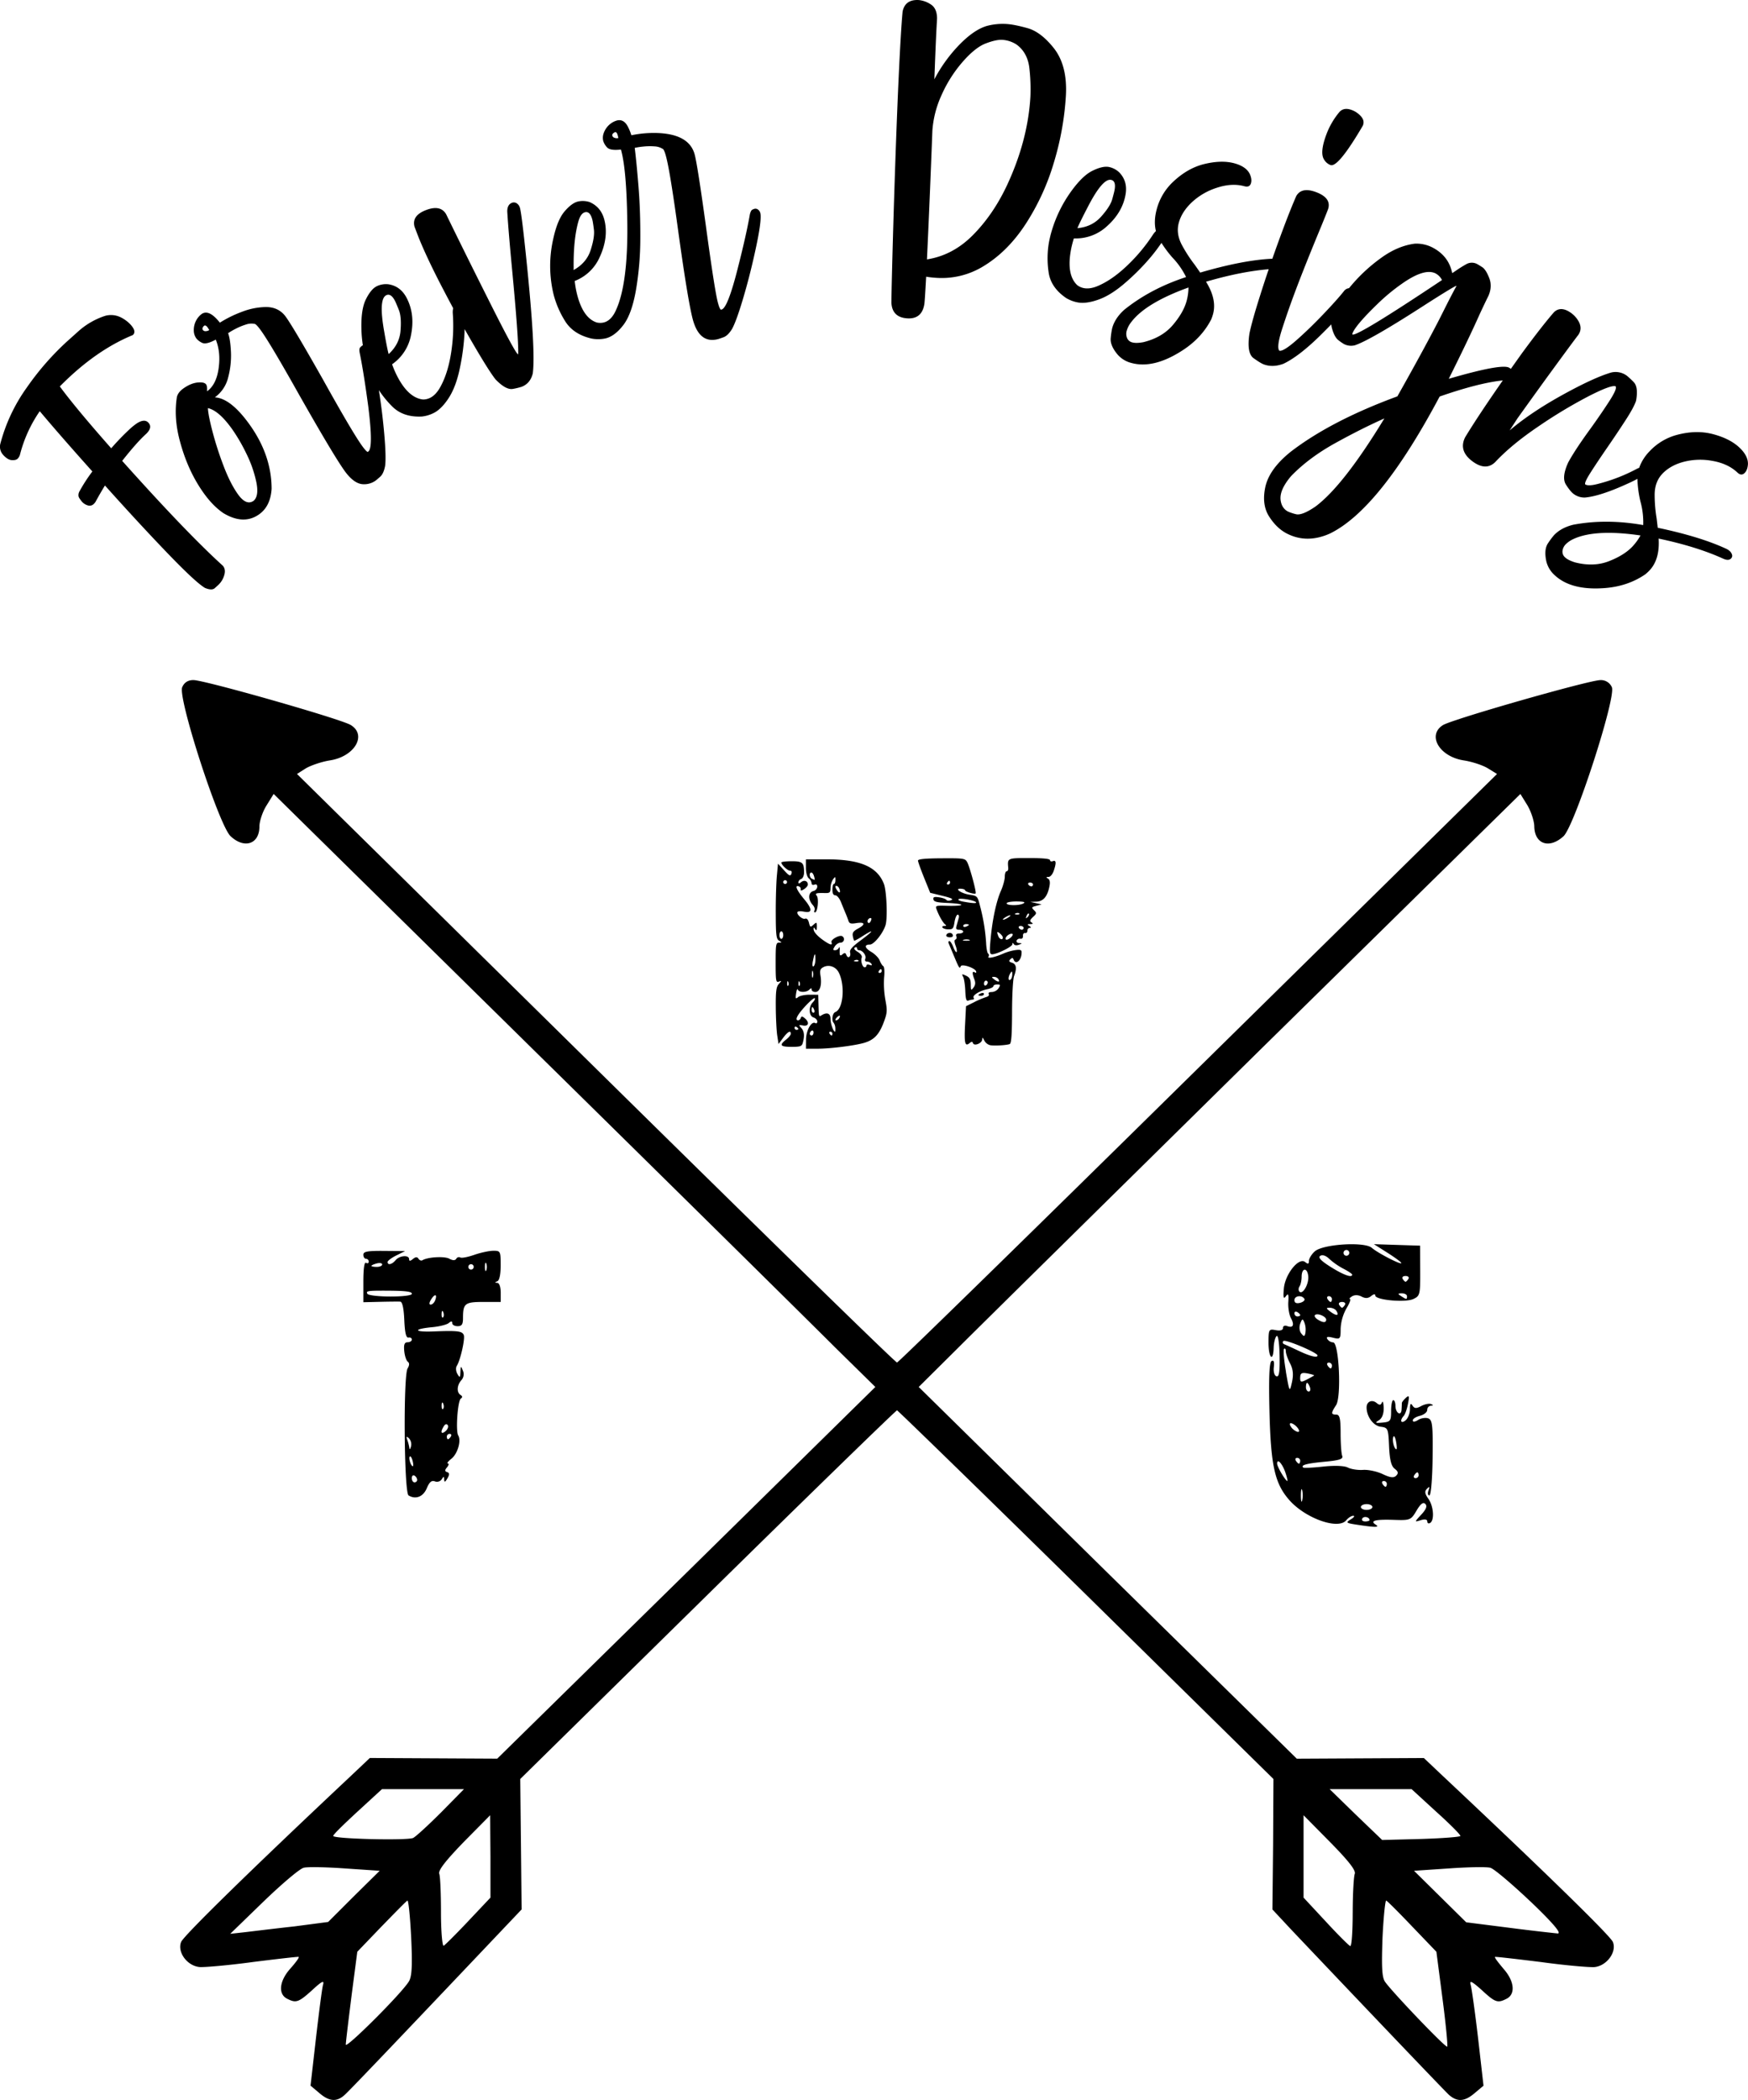
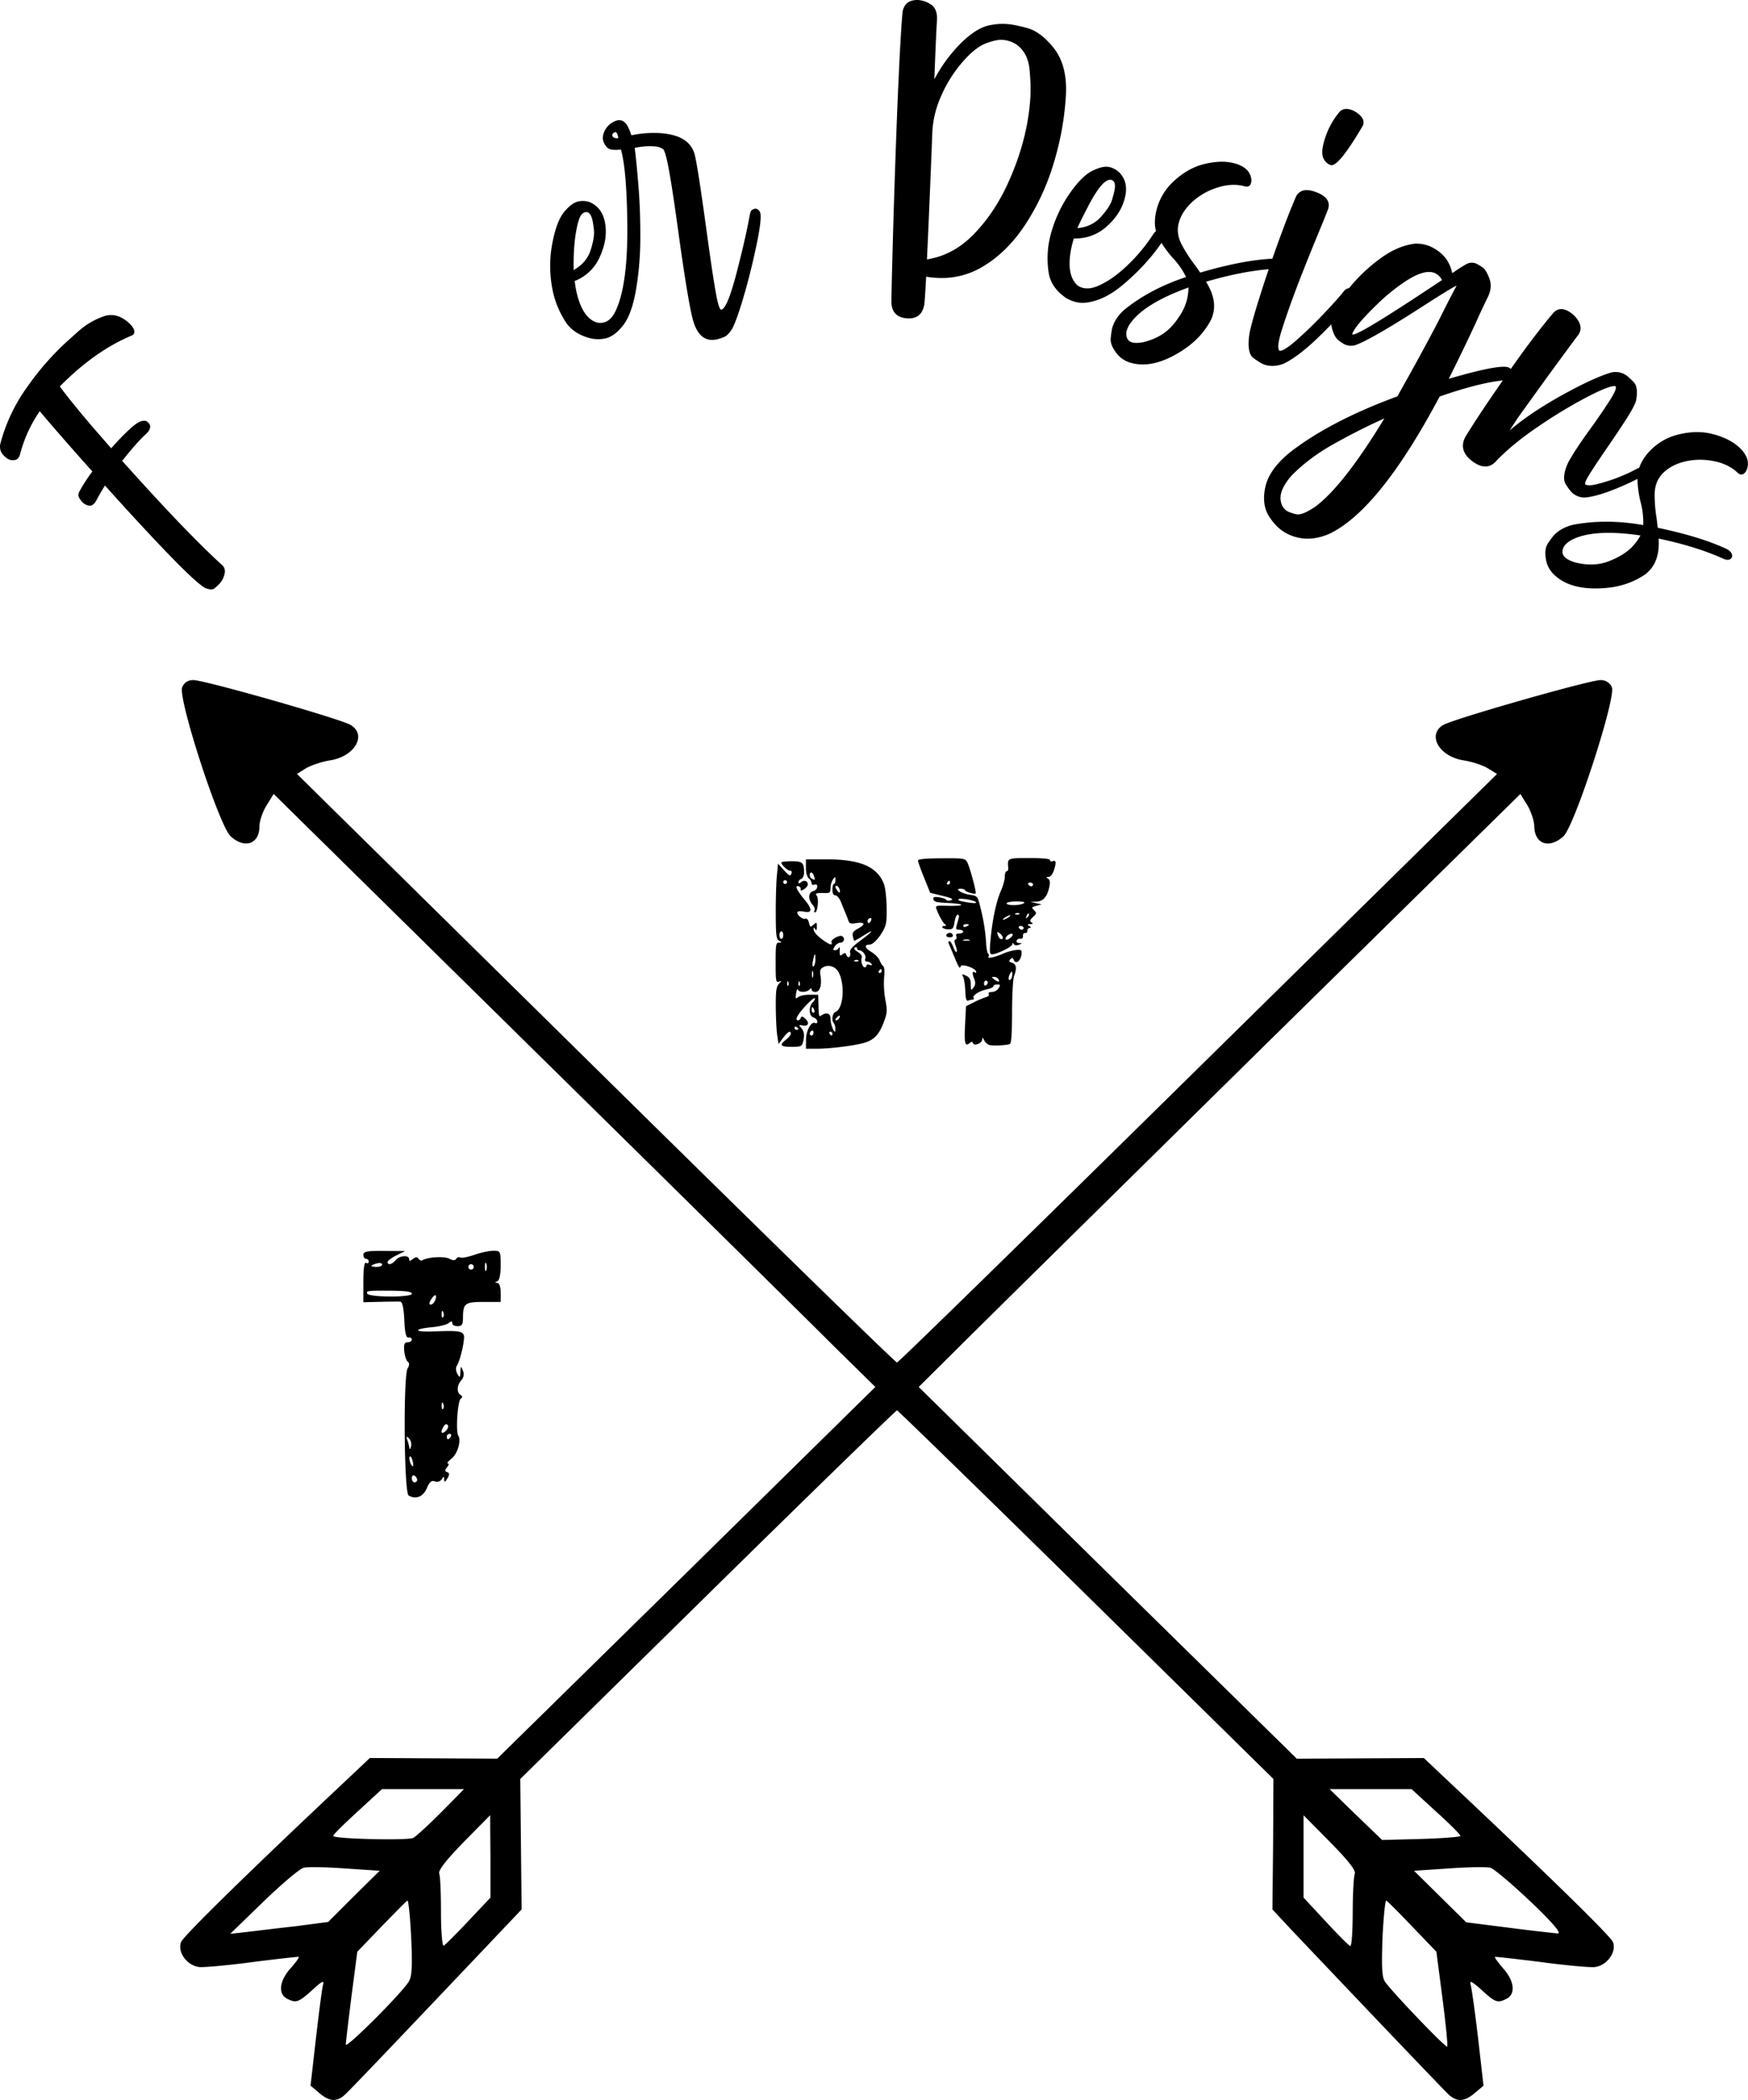
<svg xmlns="http://www.w3.org/2000/svg" id="Design02" viewBox="0 0 1520.09 1825.86">
  <title>ForeverDesigns02</title>
  <path d="M517.44,1905.68l-7.37-6.19,4.71-41.25c2.65-22.69,5.3-43.6,6.19-46.55,1.18-4.13-1.18-2.95-9.43,4.71-12.08,10.9-14.14,11.49-22.1,7.37-7.66-4.12-6.48-15.32,2.95-25.93,4.71-5.3,8-9.72,7.37-10.31-.29-.29-18.27,1.77-39.48,4.42-21.51,2.95-42.43,4.71-46.55,4.42-10.9-.88-19.74-13-16.2-21.8,2.06-5.3,60.1-62.17,147.61-144.37l16.5-15.61,55.39.29,55.39.29,164.4-161.46L1001.22,1292l-35.65-35.06c-19.45-19.45-137-135.53-261.63-258.1L478,776.37l-6.19,10c-3.54,5.6-6.19,13.85-6.19,18.27,0,15.32-13,19.74-25,8.55-10-8.84-46.26-120.8-42.13-129.64q2.65-6.19,9.72-6.19c9.72,0,129.64,34.18,137,39.19,14.14,8.84,2.95,27.4-18.27,30.64-7.37,1.18-16.79,4.42-21.21,7.07L498.29,759l259.57,255.74c142.9,140.83,260.75,256,262.22,256,1.18,0,119-115.2,261.93-256L1541.87,759l-7.66-4.71c-4.12-2.65-13.55-5.89-21.21-7.07-21.21-3.24-32.11-21.8-18.27-30.64,7.66-5,127.28-39.19,137-39.19a10.34,10.34,0,0,1,10,6.19c3.83,8.84-32.41,120.8-42.13,129.64-12.37,11.19-25,6.78-25.34-8.55,0-4.42-2.65-12.67-5.89-18.27l-6.19-10L1335.92,998.81c-124.33,122.57-242.19,238.65-261.63,258.1L1038.94,1292l164.4,161.75,164.4,161.46,55.1-.29,55.39-.29,16.5,15.61c87.5,82.2,145.84,139.07,147.9,144.37,3.54,8.84-5.6,20.92-16.2,21.8-4.42.29-25.34-1.47-46.55-4.42-21.51-2.65-39.19-4.71-39.77-4.42-.59.59,2.95,5,7.37,10.31,9.43,10.61,10.61,21.8,2.95,25.93-8,4.13-10,3.54-21.8-7.37-8.54-7.66-10.9-8.84-9.72-4.71.88,2.95,3.83,23.87,6.48,46.55l4.71,41.25-7.37,6.19c-8.84,7.66-15.32,8.25-22.69,1.77-4.12-3.83-66.29-68.94-136.71-143.19l-16.79-18,.59-56.86.29-56.57-162.93-160.28c-89.86-88.39-163.81-160.28-164.4-160.28-.88,0-74.84,71.89-164.7,160.28L692.45,1632.85l.59,56.57.59,56.86-17.09,18c-70.42,74.25-132.29,139.36-136.71,143.19-7.07,6.48-13.55,5.89-22.39-1.77ZM595.52,1809c2.65-4.12,3.24-13.55,2.06-38.3-.88-18-2.36-32.41-3.24-32.11s-10.9,10.61-22.69,22.69l-20.92,21.8-5,38.3c-2.65,21.21-5,40.36-5,42.43,0,3.83,47.73-43.61,54.8-54.8Zm898.91,14.73-5.3-40.66-20.92-21.8c-11.49-12.08-21.8-22.39-22.69-22.69s-2.36,14.14-3.24,32.11c-.88,24.75-.59,34.18,2.06,38.3,5.3,8,53,58,54.21,56.57.59-.59-1.18-19.45-4.12-41.84ZM647.08,1756.6,666.53,1736v-35.65l-.29-35.95-23,23.28c-15.91,16.5-22.39,24.75-21.21,27.69.88,2.36,1.47,17.68,1.47,33.88s1.18,29.17,2.36,28.58,10.61-10,21.21-21.21Zm769.28-7.66c0-15.91.88-31.23,1.77-33.59,1.18-2.95-5.3-11.19-21.51-27.69l-23-23.28V1736l19.45,20.92c10.61,11.49,20.33,21.21,21.21,21.21,1.18,0,2.06-13,2.06-29.17ZM496.23,1761l29.17-3.83,22.39-22.39,22.39-22.1-30.35-2.06c-16.5-1.18-32.7-1.47-35.65-.59-3.24.59-18.86,13.85-34.77,29.17l-29.17,28.28,13.26-1.47c7.37-.88,26.52-3.24,42.72-5Zm1074.51-21.8c-16.2-15.32-31.82-28.58-34.77-29.17-3.24-.88-19.45-.59-35.94.59l-30.35,2.06,22.69,22.39,22.69,22.39,37.12,4.71c20.33,2.65,39.48,4.71,42.43,5,3.54,0-3.54-8.54-23.86-28ZM623.51,1662l20-20.33h-71.3L551,1661.14c-11.49,10.61-21.21,20-21.21,21.21,0,2.65,64.52,4.13,69.53,1.77,2.36-1.18,13.26-11.2,24.16-22.1ZM1510,1682.35c0-1.18-9.43-10.61-21.21-21.21l-21.21-19.45h-71.3l22.69,22.1,23,22.1,33.88-.88c18.86-.59,34.18-1.77,34.18-2.65Z" transform="translate(-240.02 -86.04)" />
-   <path d="M1481,1380.47c2.25-2.24,2.56-1.89,1.28,1.47-.92,2.42-.59,4.39.74,4.39s2.58-13.72,2.81-32.71c.34-28.27-.17-32.92-3.73-34.29-2.27-.87-6.24-.27-8.82,1.34-2.79,1.74-4.69,1.92-4.69.44s2.82-3.19,6.28-4.06,6.28-3.15,6.28-5.07a3.61,3.61,0,0,1,3.14-3.69c2.34-.15,2.37-.51.14-1.42-1.65-.67-5.47.1-8.48,1.71-4.33,2.32-5.93,2.22-7.63-.47-1.52-2.39-2.16-1.44-2.19,3.2,0,3.63-1.73,8-3.81,9.72-4,3.31-5.28.15-1.59-3.89,1.2-1.31,2.87-6.08,3.71-10.6,1.29-6.9,1-7.7-1.94-5-1.91,1.75-3.44,3.75-3.42,4.44s-.08,3.3-.24,5.8c-.39,6-5.32,2.83-5.32-3.44,0-2.68-.85-4.87-1.88-4.88s-1.88,4.24-1.88,9.42c0,8.64-.62,9.47-7.53,10.1-6.28.57-6.8.23-3.14-2,2.8-1.71,4.32-5.61,4.2-10.72-.11-4.42-.78-6.58-1.5-4.79-1,2.44-2.15,2.54-4.71.41-4-3.29-8.65-1.17-8.65,3.91,0,8,5.9,16,12.27,16.79s6.6,1.57,7.28,17.08c.51,11.65,1.91,17.22,4.89,19.47s3.45,3.87,1.31,6-5.1,1.79-11.72-1.35c-4.87-2.31-12.57-4-17.1-3.67s-10.49-.63-13.25-2.05c-3-1.56-11.46-1.9-21.34-.84-9,1-16.79,1.36-17.37.88-2.57-2.14,2.79-3.61,18.39-5.07,13.15-1.23,16.5-2.35,15.42-5.17-.76-2-1.38-10.85-1.38-19.71,0-12.65-.81-16.12-3.77-16.12-4.68,0-4.71-1.24-.15-8.25,4.77-7.33,2.53-54.53-2.58-54.53a6.63,6.63,0,0,1-5-2.88c-1.25-2,.19-2.38,4.87-1.21,6.31,1.58,6.65,1.19,6.66-7.79a40.14,40.14,0,0,1,5-17.62c2.74-4.49,4.14-8.18,3.13-8.2s-.21-1.07,1.78-2.34c2.23-1.41,5.44-1.33,8.32.21,3.27,1.75,5.78,1.6,8.3-.48,2.11-1.76,3.61-1.95,3.61-.46,0,3.91,25.84,6.32,33,3.08,5.84-2.66,6.14-3.87,6.05-24.61l-.09-21.81-20.09-.65-20.09-.65,11.93,7.56c6.56,4.16,11.93,8.14,11.93,8.86,0,1.87-20.53-8.71-25.67-13.23-6.31-5.54-42.58-3.27-49.63,3.1-2.78,2.51-5.05,6.23-5.05,8.26,0,2.73-.84,3-3.26,1-5.43-4.51-17.43,10.37-18.55,23-.7,7.94-.28,9.57,1.76,6.71s2.56-1.8,2.11,5c-.32,4.83.73,11.18,2.32,14.11,3.26,6,1.82,8.81-3.45,6.79-1.94-.74-3.52,0-3.52,1.72,0,1.92-2.35,2.62-6.28,1.87-6-1.15-6.28-.66-6.28,11,0,13.26,4.12,17.23,4.48,4.33.12-4.33,1.25-8.91,2.51-10.16s2.43,5.36,2.65,16.87c.27,14.27-.43,18.89-2.75,18.1-1.78-.6-2.76-4-2.27-8,.56-4.66-.09-6.39-2-5.23s-2.5,14.41-1.79,43.6c1.15,47.33,4.61,62.83,17.22,77.2,14,15.95,42.5,26.09,49.52,17.63,1.83-2.2,4.6-4,6.16-3.93s.57,1.45-2.19,3.12c-4.59,2.78-4.16,3.18,5,4.59h0c16.24,2.49,20.59,2.5,16.68,0-5.34-3.38-.37-4.7,15.68-4.16,14.34.48,14.93.25,19.8-8,3.51-5.95,5.82-7.72,7.66-5.87s.79,4.63-3.48,9.26c-6.11,6.61-6.11,6.62-.47,4.89,3.54-1.09,5.65-.68,5.65,1.09,0,1.56,1.13,2.13,2.51,1.28,3.87-2.39,3-14.54-1.55-21C1479,1384.75,1478.72,1382.71,1481,1380.47Zm-26.65-34.31c-1.89,0-3.8-7.39-2.74-10.59.59-1.77,1.67-.11,2.4,3.68h0C1454.73,1343,1454.88,1346.15,1454.34,1346.15Zm-58.73-75.33a2.6,2.6,0,0,1,2.66,2.51c0,1.38-.5,2.51-1.11,2.51s-1.81-1.13-2.66-2.51S1394.14,1270.83,1395.61,1270.83Zm66.69-75.33c2.23,0,3.36,1.13,2.51,2.51s-2,2.51-2.51,2.51-1.66-1.13-2.51-2.51S1460.06,1195.5,1462.3,1195.5Zm-3.14,15.1c2.42,0,4.39,1.09,4.39,2.47h0c0,3.06-.28,3.06-5,0C1455.31,1211,1455.4,1210.63,1459.16,1210.6Zm-81.06,85.33c-1.34,0-2.43-1.7-2.43-3.77s.44-3.77,1-3.77,1.64,1.7,2.43,3.77S1379.44,1295.94,1378.1,1295.94Zm19.05-69.26c-4.07-3-4.2-3.56-.77-3.56,2.25,0,4.84,1.21,5.75,2.68h0C1404.8,1230.1,1402.41,1230.52,1397.15,1226.68Zm-1.55-13.6a2.6,2.6,0,0,1,2.66,2.51c0,1.38-.5,2.51-1.11,2.51s-1.81-1.13-2.66-2.51S1394.14,1213.07,1395.61,1213.07Zm14,7.53c-.85,1.38-2,2.51-2.51,2.51s-1.66-1.13-2.51-2.51.28-2.51,2.51-2.51S1410.42,1219.22,1409.57,1220.61Zm1.26-47.71a2.51,2.51,0,1,1-2.51,2.51A2.52,2.52,0,0,1,1410.82,1172.9Zm-22.69,5.08c1.91-1.18,5-.13,7.78,2.62a59.57,59.57,0,0,0,12.26,8.56c4.22,2.18,7.67,4.5,7.67,5.16,0,3-7.35.43-18.59-6.63C1388.77,1182.35,1385.94,1179.33,1388.14,1178Zm-4.59,51.5c2-2,9.7,1.17,9.7,4h0c0,2.86-2.76,2.8-7.46-.17C1383.75,1232,1382.74,1230.27,1383.54,1229.47Zm-13.46-24.91c1-1.53,1.81-5.31,1.81-8.38,0-7.79,4.86-8.36,5.76-.68h0c.78,6.7-4.73,16.51-7.64,13.6C1369.06,1208.14,1369.09,1206.1,1370.09,1204.56Zm5.17,40.14c-.71,3.62-1.29,3.75-3.67.77-1.64-2.05-2-5.63-.9-8.55,1.73-4.49,2.12-4.57,3.67-.77h0A17.72,17.72,0,0,1,1375.25,1244.7Zm-1-29.41c.76,1.22-.87,2.81-3.62,3.53-3.24.85-5,.06-5-2.23C1365.62,1212.72,1372,1211.75,1374.24,1215.3Zm-6.1,11.58c1.38.85,2.51,2,2.51,2.66s-1.13,1.11-2.51,1.11a2.6,2.6,0,0,1-2.51-2.66C1365.62,1226.53,1366.75,1226,1368.13,1226.88Zm-12.09,25.2c1.64-1.77,29.66,10.08,29.66,12.54h0c0,2.28-6.37.73-16.32-4-5.52-2.61-11.17-5.19-12.55-5.73S1355.1,1253.1,1356,1252.08Zm3.46,121.7c-1.61,0-8.95-12.4-8.95-15.13,0-4.89,4.45-.16,7.15,7.59h0C1359.16,1370.38,1360,1373.78,1359.5,1373.78Zm-1.24-95c-1.75-10.1-2.51-19-1.68-19.88s1.52.09,1.53,2,1.67,6.73,3.7,10.61c2.61,5,3.1,9.74,1.66,16.32C1361.5,1296.95,1361.36,1296.71,1358.26,1278.82Zm4.85,48.5c-1.74-2.1-2-3.77-.61-3.77s3.92,1.69,5.64,3.77,2,3.77.62,3.77S1364.83,1329.39,1363.11,1327.32Zm6.43,31.39c-.61,0-1.81-1.13-2.66-2.51s-.36-2.51,1.11-2.51a2.6,2.6,0,0,1,2.66,2.51C1370.65,1357.58,1370.15,1358.71,1369.54,1358.71Zm1.11-74.89c0-3.75,1.36-4.5,6.38-3.54,3.51.67,6.05,1.49,5.65,1.82s-3.28,1.93-6.38,3.54C1371.39,1288.19,1370.65,1288,1370.65,1283.82Zm1.73,106.91c-.63,2.42-1.15.44-1.15-4.39s.52-6.81,1.15-4.39A20.61,20.61,0,0,1,1372.38,1390.72Zm54.62,18.2c-2.15,0-3.2-1.15-2.34-2.55,1.43-2.32,6.25-1.21,6.25,1.44h0C1430.91,1408.43,1429.15,1408.93,1427,1408.93Zm1.4-10c-2.76,0-5-1.13-5-2.51s2.26-2.51,5-2.51,5,1.13,5,2.51S1431.16,1398.88,1428.4,1398.88Zm16.47-20.09c-.61,0-1.81-1.13-2.66-2.51s-.36-2.51,1.11-2.51a2.6,2.6,0,0,1,2.66,2.51C1446,1377.67,1445.48,1378.8,1444.87,1378.8Zm26.07-7.53c-1.46,0-2-1.13-1.11-2.51s2-2.51,2.66-2.51,1.11,1.13,1.11,2.51A2.6,2.6,0,0,1,1470.94,1371.26Z" transform="translate(-240.02 -86.04)" />
  <path d="M672.48,1201.47c-2.34-.15-2.34-.42,0-1.37,1.84-.74,2.93-5.91,2.93-13.87,0-12.28-.2-12.69-6.44-12.65-3.54,0-11,1.62-16.55,3.55s-11,3-12.13,2.27a2.63,2.63,0,0,0-3.5,1.14c-1,1.61-3,1.58-6.11-.09-4.25-2.28-18.78-1.43-23.3,1.36-1,.65-2.6.06-3.45-1.32-1.07-1.73-2.55-1.66-4.85.25s-3.3,2-3.3.11c0-3.84-8.31-3.21-11.71.88-3.16,3.8-7,4.68-7,1.6,0-1.05,3.42-3.62,7.61-5.7l7.61-3.79-18.15-.15c-14.64-.12-18.15.53-18.15,3.36,0,1.93,1.05,3.51,2.34,3.51a2.42,2.42,0,0,1,2.34,2.48c0,1.36-1.05,1.83-2.34,1-1.48-.92-2.34,5.1-2.34,16.42v17.86l14.64-.35c8-.19,15.9-.26,17.46-.16,1.83.12,3.06,5.74,3.51,16,.49,11.11,1.56,15.63,3.62,15.22,1.61-.32,2.93.47,2.93,1.76s-1.65,2.34-3.66,2.34c-2.72,0-3.47,2-2.93,7.61.4,4.19,1.79,8.37,3.08,9.3,1.55,1.11,1.49,3.1-.17,5.85-3.86,6.39-3.08,108,.84,110.4h0c6.15,3.81,12.73,1.21,15.87-6.27,2.27-5.4,4.17-7,7-5.93a5,5,0,0,0,5.94-1.78c1.73-2.74,2.09-2.7,2.18.24.08,2.55.83,2.27,2.75-1s2-4.79-.17-5.5-2.17-1.72-.09-4.22c1.5-1.81,1.81-3.31.68-3.34s.28-1.87,3.11-4.1c5.35-4.2,8.74-15.76,5.93-20.22-2.37-3.74-.47-30.41,2.29-32.12,1.53-1,1.44-2-.24-3.07-3.56-2.2-3.25-8.4.64-12.85a7.72,7.72,0,0,0,1.34-8.38c-1.73-4.27-1.92-4.16-2.13,1.17-.21,5.14-.53,5.35-2.63,1.74-1.32-2.26-1.56-5.43-.53-7,3.1-4.82,7.34-23.5,6.08-26.78-1.35-3.51-5.3-4-26.43-3.16-17.24.68-17.92-2.13-.89-3.72,6.14-.57,12.54-2.19,14.22-3.58,2.21-1.83,3.06-1.81,3.06.09,0,1.45,2.11,2.63,4.68,2.63,3.61,0,4.68-1.56,4.68-6.83,0-13,1.57-14.24,17.81-14.24h15v-8.2C675.41,1205,674.23,1201.58,672.48,1201.47Zm-104.79-16.89c2.58-.67,4.68-.27,4.68.9s-2.11,2.12-4.68,2.12-4.68-.4-4.68-.9S565.12,1185.25,567.69,1184.58Zm11.85,28.78c-10.23,0-19.25-1.05-20-2.34-1.47-2.38.34-2.77,12.88-2.77,19.85,0,25.76.64,25.76,2.77C598.13,1212.38,590.37,1213.36,579.54,1213.36Zm14.74,124.89c-1.18-3.33-.86-3.69,1.39-1.61a7.82,7.82,0,0,1,1.79,7c-.61,2.39-1.24,3.12-1.39,1.61A38.39,38.39,0,0,0,594.28,1338.25Zm2.1,14.25c.64-.64,1.73,1,2.41,3.61s.79,4.78.22,4.78C597.35,1360.89,595.11,1353.77,596.38,1352.5Zm4.1,22.44c-1.29,0-2.34-1.64-2.34-3.65s1.05-3,2.34-2.2a5,5,0,0,1,2.34,3.65A2.28,2.28,0,0,1,600.48,1374.94Zm30.58-42.15c1.36,0,1.83,1.05,1,2.34s-1.91,2.34-2.48,2.34-1-1.05-1-2.34A2.42,2.42,0,0,1,631.06,1332.79Zm-7-24.78c.11-2.73.67-3.28,1.41-1.41.68,1.69.59,3.71-.18,4.49S624,1310.47,624.08,1308Zm1.9,18.09c1.22-1.93,2.58-2.26,3.45-.85h0c.79,1.28-.13,3.63-2,5.22C623.57,1333.63,622.78,1331.15,626,1326.1Zm-7.58-109.33c-.76,2-2.48,3.61-3.82,3.61-1.54,0-1.39-1.68.42-4.58C618.23,1210.63,620.51,1211.28,618.4,1216.77Zm6.91,14.69c-.78.78-1.33-.6-1.23-3.07.11-2.73.67-3.28,1.41-1.41C626.17,1228.66,626.09,1230.68,625.31,1231.46Zm24.34-41.52a2.34,2.34,0,1,1,2.34-2.34A2.35,2.35,0,0,1,649.65,1189.94Zm13.26.59c-.65,1.61-1.18.29-1.18-2.93s.53-4.54,1.18-2.93h0A9,9,0,0,1,662.91,1190.53Z" transform="translate(-240.02 -86.04)" />
  <path d="M1008.85,936c.53-5.12.23-9.31-.71-9.89s-2.31-2.8-3.15-5-4.12-5.53-7.31-7.41c-5.81-3.43-6.35-6.38-1.17-6.38,3.62,0,11.75-10.24,13.68-17.23,1.79-6.49.8-29.57-1.53-35.55-5.81-14.95-20.71-21.31-49.89-21.31H940.85v7.21c0,4.4,1,8,2.47,9.26a6.81,6.81,0,0,1,2.47,4.27c0,1.29,1,1.82,2.47,1.27,1.6-.61,2.47,0,2.47,1.85a4.3,4.3,0,0,1-3.29,3.66c-4.7,1.23-5,7.34-.51,12.31,1.36,1.53,2,3.57,1.4,4.53s-.38,1.75.48,1.75c2.21,0,3.45-11.93,1.49-14.41-1.74-2.21-.7-2.55,7.43-2.38,3.86.08,4.53-.57,4.53-4.42a14.72,14.72,0,0,1,2.12-7.41c2-2.7,2.12-2.67,2.12.51,0,1.87-.58,3.4-1.29,3.4s-1.29,2.22-1.29,4.94c0,3.37.81,4.94,2.55,4.94,1.42,0,3.65,2.75,5,6.17s3.1,7.66,3.88,9.47,1.87,4.68,2.43,6.39c.81,2.5,2.09,2.92,6.71,2.17,7.65-1.24,8.57,1,1.87,4.62-4.31,2.32-5.29,3.74-4.7,6.82.41,2.14,1,3.89,1.41,3.89a55.1,55.1,0,0,0,7.19-4.12c10.47-6.61,9.71-4.75-1.46,3.55-7.63,5.67-10.11,8.45-9.52,10.7,1,3.81-1.86,5.83-3.22,2.28-.78-2-1.52-2.19-3.28-.73-2.36,2-2.76,1.29-2.51-4.28.08-1.81-.27-2.37-.77-1.24a3.87,3.87,0,0,1-3.27,2.06c-1.93,0-2-.58-.29-3.29,1.13-1.81,3.36-3.29,5-3.29a3,3,0,0,0,1.48-5.62c-2.3-1.42-10.18,3-9.34,5.21,1.06,2.83-.81,2.56-5.87-.83-6.08-4.08-9.72-8.05-9.69-10.57,0-1.76.3-1.75,1.44.06,1,1.57,1.42.94,1.42-2.13,0-4.05-.2-4.18-2.89-1.75s-3,2.3-4-1.73c-.69-2.75-1.91-4-3.34-3.48-2.45.94-8.14-4.31-6.48-6,.56-.56,3.07-.61,5.57-.11,7.3,1.46,7.34-2.19.13-10.8-6.65-7.95-8.6-12.64-4.65-11.19a2.43,2.43,0,0,1,1.64,2.62c-.29,1.31.58,1.25,2.88-.19,1.81-1.13,3.3-2.95,3.3-4,0-3.13-3.21-4.29-5.84-2.11-1.76,1.46-2.4,1.48-2.4.09a3.69,3.69,0,0,1,2.47-2.85c1.38-.53,2.47-3,2.47-5.58,0-8.67-1.29-9.84-10.88-9.84-4.88,0-8.88.5-8.88,1.11,0,2,5.43,7.13,7.61,7.13,1.34,0,1.76,1,1.12,2.72-.87,2.26-2,1.73-6.34-3.06l-5.3-5.78-1,10.88c-.55,6-1,20.69-.93,32.67.06,18.71.47,22,2.87,23.42,2.61,1.52,2.6,1.63-.09,1.68s-2.88,2-2.88,17.52c0,15.74.28,17.36,2.79,16.4s2.62-.88,0,2c-2.27,2.5-2.77,6.31-2.67,20.24.07,9.44.63,20.49,1.26,24.57l1.13,7.41,4-5.35c4.06-5.44,6.67-6.82,6.67-3.53,0,1-1.85,3.28-4.12,5.06-6.16,4.84-5.06,6.29,4.75,6.29,7.8,0,9-.44,9.86-3.71,1.63-6.07,1.19-9.87-1.49-12.83-2.32-2.57-2.19-2.73,1.65-2,4.93.94,5.77-2.81,1.44-6.38-2.13-1.76-2.89-1.81-3.43-.2a2.86,2.86,0,0,1-2.2,2.06c-3.26,0-1-4.48,6-12.16,4.07-4.42,7.83-7.61,8.36-7.08s-.24,2.16-1.7,3.63c-3.86,3.86-3.48,11.83.63,13.13,1.81.57,3.29,2.15,3.29,3.5s-.76,2-1.69,1.41c-3.35-2.07-8.08,6.31-8.13,14.44h0l-.06,7.82h9.76c11.57,0,33.18-2.73,41.29-5.22,8.27-2.54,12.66-7.22,16.57-17.65,3.1-8.29,3.24-10.16,1.45-19.64A81.62,81.62,0,0,1,1008.85,936Zm-60.33-84.81c-.14-.07-1.18-.5-2.32-1-2.33-.94-2.83-5.5-.6-5.5.8,0,1.84,1.48,2.32,3.29A10.93,10.93,0,0,1,948.52,851.23Zm19,8.29c-1.27-2-1.38-3.22-.3-3.22s2.15,1.14,2.69,2.54h0C971.4,862.7,969.8,863.15,967.53,859.52ZM997,887.4c-.88,1.42-1.72,1.58-2.41.48-1-1.63,1.83-4.6,3.13-3.29h0C998,884.93,997.7,886.19,997,887.4Zm-77.51,15c-.91,0-1.65-1.48-1.65-3.29s.74-3.29,1.65-3.29,1.65,1.48,1.65,3.29S920.35,902.4,919.44,902.4Zm3.29-47.75a1.65,1.65,0,1,1,1.65-1.65A1.65,1.65,0,0,1,922.74,854.65Zm2.64,88.47c-.55.55-.94-.43-.86-2.16.08-1.92.47-2.31,1-1h0C926,941.16,925.92,942.58,925.38,943.12Zm22,23.5c-.88,0-1.59-1.11-1.59-2.47s.29-2.47.65-2.47,1.07,1.11,1.59,2.47S948.26,966.62,947.38,966.62Zm-1.59,19.76a1.61,1.61,0,0,1-1.65-1.55,3.53,3.53,0,0,1,1.65-2.57c.91-.56,1.65.14,1.65,1.55S946.7,986.38,945.79,986.38Zm1.08-64.55c1.39-7.28,2.21-7.91,2.21-1.69,0,2.81-.73,5.57-1.62,6.12S946.23,925.23,946.87,921.83Zm.06,9h0a9.43,9.43,0,0,1-.06,4.94c-.45,1.11-.79-.2-.76-2.91S946.51,929.24,946.93,930.84ZM934.39,941c.08-1.92.47-2.31,1-1h0c.48,1.19.42,2.61-.13,3.16S934.32,942.7,934.39,941Zm-.13,39.75c0,.4-.74.73-1.65.73A1.7,1.7,0,0,1,931,979.7c0-1,.74-1.29,1.65-.73S934.26,980.32,934.26,980.72Zm28.91,5.67c-.4,0-1.18-.74-1.74-1.65s-.23-1.65.73-1.65a1.7,1.7,0,0,1,1.74,1.65C963.9,985.64,963.58,986.38,963.18,986.38Zm6.56-14.93h0a3.74,3.74,0,0,1-2.7,1.76c-.89,0-.66-1,.51-2.3C969.91,968.34,971.42,968.72,969.73,971.45ZM966.45,966c-2.56,1-3.51,7.34-1.41,9.44a8.58,8.58,0,0,1,1.37,4.39h0c.13,1.79,0,3.26-.25,3.26-1.45,0-3.9-7-3.9-11.14,0-4.85-3.06-6.05-7.85-3.09-2.33,1.44-2.35,1.37-2.64-9.64l-.22-8.23-7.41-.06c-4.08,0-8.58.89-10,2.06-2.28,1.86-2.5,1.47-1.8-3.24.44-2.94,1.11-4.42,1.5-3.29.89,2.62,7.38,2.67,10,.08,1.54-1.54,2-1.54,2,0,0,1.09,1.47,2,3.26,2,3.92,0,5.78-5.88,4.45-14.08-.74-4.58-.27-6,2.42-7.46,4.84-2.59,10.87-.5,13.48,4.69C975.09,942.95,973.34,963.36,966.45,966Zm17.9-44c-1.92-.08-2.31-.47-1-1s2.61-.42,3.16.13h0C987.06,921.72,986.08,922.11,984.35,922ZM996.28,925c-1.51-.58-2.74-.33-2.74.54h0A1.57,1.57,0,0,1,992,927.1c-2,0-3.72-5.5-2.59-8.43.52-1.35-.91-3.4-3.47-4.95-2.77-1.68-3.67-3.06-2.49-3.79,1-.63,1.86-.36,1.86.6a1.76,1.76,0,0,0,1.76,1.74c3.06,0,6.5,4.59,5.46,7.29-.64,1.67-.09,2.59,1.55,2.59a4.83,4.83,0,0,1,3.74,1.93C998.63,925.39,998.13,925.67,996.28,925ZM1005,932c-1,0-1.29-.74-.73-1.65s1.34-1.65,1.74-1.65.73.74.73,1.65A1.7,1.7,0,0,1,1005,932Z" transform="translate(-240.02 -86.04)" />
  <path d="M1123.19,912.12a43.74,43.74,0,0,0-10.25,2.87c-7.64,3.41-14.62,4.88-13.34,2.8a1.89,1.89,0,0,0-.28-2.61c-.75-.47-1.54-4.51-1.74-9a165.53,165.53,0,0,0-5.36-32.6c-2.13-8.36-2.35-8.59-9.14-9.61-7.34-1.1-13.67-5.65-7.18-5.17,1.87.14,3.4.76,3.4,1.37,0,1.19,8.22,3.64,9.14,2.72s-5.1-23-7.27-27.07c-1.84-3.44-2.92-3.61-22.41-3.49-14.26.08-20.46.69-20.44,2,0,1,2.42,7.76,5.33,14.94l5.29,13.06,10.65,2.61c7.93,1.94,9.85,2.92,7.51,3.81-1.73.66-3.57.54-4.09-.26s-3.38-1.82-6.35-2.24c-4.29-.61-5.3-.24-4.9,1.82s3.09,2.7,12.37,3.08c6.53.27,11.88,1,11.88,1.64s-5.13,1-11.4.86c-11.36-.3-11.4-.29-9.93,3.58,2.08,5.48,5.45,11.27,7.38,12.69,1,.75.86,1.22-.41,1.23-4.32.05-1.81,2.81,2.68,2.94,4.27.12,4.83-.5,5.76-6.31.57-3.55,1.81-6.45,2.76-6.45s1.37,1.29.93,2.87-1.28,4.53-1.86,6.56c-.86,3-.41,3.69,2.33,3.69,1.87,0,3.39.74,3.39,1.64s-1.56,1.64-3.46,1.64c-2.33,0-3.16.77-2.55,2.35.5,1.3.16,2.6-.75,2.91-1.09.36-1,2.15.14,5.26,1,2.59,1.39,5.11.89,5.6s-1.78-1.46-2.87-4.33-2.63-5.22-3.43-5.22-1.06.92-.58,2.05,2.57,6.11,4.64,11.07c4.39,10.5,4.9,11.29,5.79,8.83s12.41,1.39,13.4,4.35c.39,1.18-.1,1.56-1.17.9-2.26-1.39-2.37.77-.32,6.15,1.1,2.9.89,4.89-.77,7.08-2.12,2.8-2.31,2.58-2.37-2.7-.05-4.47-1-6.16-4.12-7.62-3.61-1.67-3.89-1.57-2.54.94.83,1.55,1.68,7,1.89,12.2.3,7.29.89,9.18,2.69,8.49a13.75,13.75,0,0,1,3.91-.89c.88,0,1.17-.71.63-1.57-1.26-2,5.08-6,11.85-7.42,2.93-.61,5.33-1.79,5.33-2.62s1.48-1.51,3.29-1.51c2.88,0,3,.41,1.25,3.28a7.72,7.72,0,0,1-5.85,3.28c-2.28,0-3.37.7-2.72,1.75s-.37,2.13-2.15,2.6a78.12,78.12,0,0,0-10.42,4.41l-7.19,3.57-.82,16.14c-.83,16.28-.07,19.28,4,15.89,1.66-1.38,2.39-1.36,2.87.08,1,2.87,7.86.16,8-3.13.09-2.12.52-1.92,1.85.84a8,8,0,0,0,5.22,4.12h0c4.24.63,14.1,0,16.85-1,1.48-.57,2-8,2.07-27.72,0-14.82.81-28.94,1.74-31.37,2.58-6.77,2-10.44-1.77-11.64-2.68-.85-3-1.51-1.44-3s2.19-1.39,2.76.16c1.91,5.2,7,.82,7-6C1128.52,912,1127.43,911.58,1123.19,912.12Zm-58.75-57c-1,0-1.28-.74-.72-1.64s1.34-1.64,1.74-1.64.72.74.72,1.64A1.7,1.7,0,0,1,1064.45,855.1Zm13.22,36c0-.87,1.11-1.59,2.46-1.59s2.46.29,2.46.64-1.11,1.07-2.46,1.59S1077.67,892,1077.67,891.14Zm2.46,12.85c-2.71,0-3.62-.4-2-.82a9.39,9.39,0,0,1,4.92.06h0C1084.14,903.69,1082.84,904,1080.13,904ZM1077.67,870c-3.16-.56-5-1.53-4-2.14,1.76-1.14,13.32.88,15.08,2.64h0C1089.86,871.67,1085.72,871.49,1077.67,870Zm19.69,72.82c-.9.56-1.64-.14-1.64-1.54s.74-2.56,1.64-2.56a1.6,1.6,0,0,1,1.64,1.54A3.52,3.52,0,0,1,1097.35,942.87Zm7.48-5.06c-2.66-1.95-2.74-2.33-.5-2.33a4.82,4.82,0,0,1,3.76,1.75h0C1109.82,940,1108.27,940.32,1104.83,937.81Zm13.85-5.61c1.29-2,1.6-1.79,1.62,1.13,0,2-.71,4.05-1.62,4.61C1116.59,939.24,1116.59,935.44,1118.68,932.2Z" transform="translate(-240.02 -86.04)" />
-   <path d="M1095.71,950.3c0-.87-1.11-1.16-2.46-.64s-2.46,1.23-2.46,1.59h0c0,.35,1.11.64,2.46.64S1095.71,951.18,1095.71,950.3Z" transform="translate(-240.02 -86.04)" />
  <path d="M1155.59,834.82c-1.35.52-2.46.13-2.46-.87,0-1.22-5.95-1.82-18-1.82-19.27,0-19.06-.1-18.33,8.61.13,1.58-.49,2.87-1.38,2.87s-1.62,2.12-1.62,4.71-1.52,8.15-3.38,12.35c-4.07,9.2-7.46,25.17-9,42.4h0c-1,10.68-.74,12.71,1.31,12.71,4.19,0,17.63-6.61,17.65-8.69,0-1.41.37-1.45,1.23-.15.73,1.11,2.49,1.32,4.49.53,3-1.17,3-1.31.27-1.42-1.66-.06-2.69-1-2.29-2.17a2.92,2.92,0,0,1,3.24-1.61c1.55.27,2.43-.68,2.29-2.46-.13-1.6.69-2.72,1.82-2.49s2.05-.7,2.05-2.05a2.32,2.32,0,0,1,2.05-2.49q2.05,0-.41-1.62c-2-1.32-1.9-1.6.82-1.64,2.45,0,2.72-.4,1.07-1.45s-1.49-2.07,1.32-4.69c3.23-3,3.31-3.51.91-5.91s-2.23-2.72,2-3.83l4.58-1.21-4.92-1.11-4.92-1.11,5.29-.19c6-.22,9.58-4.41,11.33-13.16.76-3.79.4-5.85-1.21-6.86-1.86-1.18-1.78-1.46.42-1.47,1.55,0,3.48-2.23,4.51-5.19C1158.73,836.27,1158.53,833.69,1155.59,834.82Zm-47.4,65.26c-1.54-4-1.21-4.54,1.46-2.33,1.35,1.12,2.46,2.69,2.46,3.48C1112.12,903.67,1109.25,902.83,1108.19,900.08Zm3.93-14.52c0-.45,1.48-1.61,3.28-2.58s3.28-1.39,3.28-.94-1.48,1.61-3.28,2.58S1112.12,886,1112.12,885.56Zm6.66,15.83c-1.79,1.54-3.65,2.17-4.12,1.4-1.1-1.77,3.36-5.54,5.65-4.77h0C1121.26,898.34,1120.57,899.86,1118.78,901.39Zm5.51-20.17c-1.91-.08-2.3-.47-1-1s2.6-.42,3.14.13h0C1127,880.9,1126,881.29,1124.29,881.22Zm4.33,13.25a3.52,3.52,0,0,1-2.56-1.64c-.56-.9.14-1.64,1.54-1.64s2.56.74,2.56,1.64A1.6,1.6,0,0,1,1128.62,894.47Zm1.54-23h0c-3.25,2.1-14.76,2.1-14.76,0,0-.9,3.88-1.63,8.61-1.62C1130.18,869.91,1131.93,870.37,1130.17,871.5Zm3.48,11.92c-1.62,1.61-1.81,1.42-.92-.92.62-1.62,1.53-2.53,2-2S1134.77,882.31,1133.65,883.43Zm3.17-26.69a3.52,3.52,0,0,1-2.56-1.64c-.56-.9.14-1.64,1.54-1.64s2.56.74,2.56,1.64A1.6,1.6,0,0,1,1136.82,856.74Z" transform="translate(-240.02 -86.04)" />
  <path d="M1068.46,898.68c-.94-2.44-5.55-1.7-5.55.89,0,.81,1.45,1.47,3.23,1.47C1068.27,901,1069.06,900.23,1068.46,898.68Z" transform="translate(-240.02 -86.04)" />
  <path d="M346.27,486.77q12.89-16.35,20.91-23.53,5.63-5.49,2-9.57-3.3-3.69-9.69.19a49.32,49.32,0,0,0-6.2,4.86,219.28,219.28,0,0,0-16.56,17.11q-31-35.12-44.7-53.79,5.77-5.85,11.63-11.1,25.34-22.68,51.85-33.56,3.44-3.08-1.8-8.94a29.77,29.77,0,0,0-8-6.13,19.17,19.17,0,0,0-13.94-1.74A65.07,65.07,0,0,0,309,373.35l-10.19,9.12a238.42,238.42,0,0,0-35.34,40.34,148.54,148.54,0,0,0-23.26,49.48,10.53,10.53,0,0,0,2.51,9.22q3.88,4.33,7.43,4.59t5.08-1.11a7.8,7.8,0,0,0,2.13-3.51,117.61,117.61,0,0,1,17.23-37.9q17.71,21.08,45.75,52.4a138,138,0,0,0-11.52,17.88q-1.27,3.2.25,5.4a34.37,34.37,0,0,0,2.08,2.84,10.92,10.92,0,0,0,5.2,3.37,5.09,5.09,0,0,0,5.08-1.11,10.54,10.54,0,0,0,1.68-2q3.78-7,8.17-14.19,29.18,32.6,54,58.43t33,30.64q5.8,2.38,8.33.34l2.93-2.62a18.83,18.83,0,0,0,5.44-8.65q1.62-5.23-1.23-8.42Q402.8,549.93,346.27,486.77Z" transform="translate(-240.02 -86.04)" />
-   <path d="M692,266.26a6.57,6.57,0,0,0-3-3.66,4.54,4.54,0,0,0-3.86-.2q-4,1.6-4,7.5,1,16.57,4,48.32,6,63,5.5,75.9-1.75.7-26.29-48.37Q643.79,304.83,628,272.34q-5-8.68-18.13-3.39-11.89,4.79-9.36,14.27l3.48,9.1q6.51,16.17,17.83,38.33,6.17,12,12.29,23.38a15.61,15.61,0,0,0-.32,4.78,149.57,149.57,0,0,1-1.42,33.62q-2.64,17.29-8.85,29-3.92,7.64-9.22,10.41a14,14,0,0,1-6.32,1.57q-12.64-1.3-22.37-19.93a84.39,84.39,0,0,1-4.62-10.7,39.76,39.76,0,0,0,16.44-25.37q3.65-18.1-3.79-32.34-5.38-10.3-16-11.87A18.43,18.43,0,0,0,567.49,335q-5,2.61-9.35,11.44t-3.81,26.48a108.91,108.91,0,0,0,1.25,13.36,3.52,3.52,0,0,0-.8.42,15.72,15.72,0,0,0-1.52,1.4q-1.1,1.1-.46,4.64,3.53,17.24,7.53,47.17,4.43,35.52,0,38.7l-.56.4q-1.39-.47-5-5.48-8.46-11.81-34.06-57.8-25.22-44.58-32.09-54.16Q482.46,353,471.31,353a60.13,60.13,0,0,0-20.89,4.15,102.71,102.71,0,0,0-19.2,9.45q-9.52-12.1-16-7.42a16.75,16.75,0,0,0-3.89,4.26A17.83,17.83,0,0,0,408.65,375a12.12,12.12,0,0,0,2.07,5.24,14.1,14.1,0,0,0,4.94,3.82q3.55,1.87,12-2.73,4.45,10.9,2.48,25t-10,19.9a4.57,4.57,0,0,1,0-1.47q0-3.18-.86-4.43-1.49-2.08-6.32-1.78-6.54.27-13.62,5.35-4.45,3.19-5.49,7.3-2.89,18.27,2.68,38.66,6.9,25.76,20.63,44.92,8.06,11.25,17.09,17.4,17.72,10.64,31.19,1,9.86-7.07,10.77-22.23-.08-29.16-19.2-55.83-16.33-22.78-30.16-23.59a30,30,0,0,0,11.66-17.61,73.39,73.39,0,0,0,2.33-22.27q-.58-10.94-2.46-15.9a59.89,59.89,0,0,1,6.37-3.73,53.24,53.24,0,0,1,9.07-3.77,14.44,14.44,0,0,1,8-.51q1.69.89,5.27,5.89,8.46,11.81,33.45,56.35,29.5,52,39.16,65.5Q548,507,556.11,507.08a17,17,0,0,0,10.56-3.16q.83-.6,3.92-3.33t4.33-9.51q1-7.43-.71-27.25-1.6-18.68-4.7-38.56a88,88,0,0,0,11.59,14.18q9.53,9.58,25.88,8.75A30.52,30.52,0,0,0,617.46,445q6.82-3.56,13.06-13.38t9.55-26.2a196.64,196.64,0,0,0,3.9-30c0-1.12.07-2.19.1-3.23q3.35,5.95,6.69,11.7Q665.13,408.62,671,416q9.13,9.4,15.17,8.17a58.78,58.78,0,0,0,7.63-1.87q7.45-3,9.53-11.57,2.66-19.49-5.55-98.91Q693.48,269.91,692,266.26ZM421.68,373.19a5,5,0,0,1-2.7.78,2.71,2.71,0,0,1-2.52-1q-1.09-1.53,1-3.64,1.39-1,3.18,1.5L422,373Zm19.93,85.59a152.4,152.4,0,0,1,12.56,21.49A104.25,104.25,0,0,1,462.88,505q2.52,12.18-2.22,16.41Q454.27,526,447,515.89q-6.67-9.3-12.53-24.66a287.86,287.86,0,0,1-9.64-29.88q-3.79-14.52-4-20.45Q430.25,443,441.6,458.79ZM578,393.9l-.41-1.52q-1.41-6-3.46-18.05-5-28,1.65-31.52,4.09-2.14,7.73,4.83,1,2,3.39,8t1.43,17.86Q587.43,385.33,578,393.9Z" transform="translate(-240.02 -86.04)" />
  <path d="M899.25,268.31a3.58,3.58,0,0,0-3.25-.68,15.36,15.36,0,0,0-1.68.69q-1.35.6-2.21,4.17-3,17.33-10.48,46.68-8.75,34.62-14.06,36l-.66.17q-1.29-.91-2.78-6.88-2.83-11.27-10.3-66.31-7.06-51.26-9.6-61.38-4.66-18.56-34-19.12a96.6,96.6,0,0,0-21.18,2,41.33,41.33,0,0,0-3.2-7.83q-3.57-6.5-9.37-5a16.73,16.73,0,0,0-5.18,2.53,17.83,17.83,0,0,0-6.71,9.79,11.8,11.8,0,0,0,0,5.47,14.63,14.63,0,0,0,3.22,5.45q2.64,3.13,12.21,2l.5,2q4.37,17.4,5,60.43.8,54.42-10,77.56-4,8.75-10.43,10.37a13.33,13.33,0,0,1-6.18,0q-11.9-3.88-17.1-24.6a82,82,0,0,1-2-11.48,39.13,39.13,0,0,0,21.74-20.79q7.86-17.13,4.07-32.21-2.83-11.27-12.91-15.61a19.2,19.2,0,0,0-10.16-.45q-5.47,1.37-11.72,8.76t-9.88,24.51a105.11,105.11,0,0,0,.59,48A82.93,82.93,0,0,0,731.29,365q7.06,11.62,23,15.38a30.15,30.15,0,0,0,12.64-.18q7.79-2,15.1-11.46t11-30.33a268.15,268.15,0,0,0,3.81-44.83q.14-24-1.56-45.16t-3.29-33.8a60,60,0,0,1,7.29-1.13,53.3,53.3,0,0,1,9.82-.18,14.44,14.44,0,0,1,7.67,2.48q1.24,1.45,2.74,7.42,3.54,14.09,10.43,64.69,8,57.73,12.26,74.8,5.62,22.38,22,18.26,1.16-.29,5-1.68t7.43-7.24q3.64-6.56,9.34-25.6t10.32-39.95q6.48-28.94,4.9-35.24A5.35,5.35,0,0,0,899.25,268.31ZM777.31,206.15a5,5,0,0,1-2.8-.27,2.71,2.71,0,0,1-2-1.88q-.42-1.66,2.23-3,1.66-.42,2.41,2.57l.62,2.49Zm-34.41,72.78q2-7.38,5.84-8.34,4.48-1.12,6.43,6.67.54,2.16,1.33,8.48t-2.8,17.62q-3.6,11.3-14.9,17.49l.08-1.78Q738.56,294.65,742.89,278.93Z" transform="translate(-240.02 -86.04)" />
  <path d="M1166.93,169.43q1.52-26.44-10.62-41.69-11.18-14-22.72-17.22t-18.37-3.62a53.72,53.72,0,0,0-17.22,1.75q-11,3.31-23.61,16.19A130.11,130.11,0,0,0,1052.55,155q1.29-34.5,2.08-48.15l.26-4.61q0-9.07-5.62-12.48a22.76,22.76,0,0,0-10.23-3.67q-11.94-.69-14.1,10-.82,8.34-1.84,26.08-3,52.89-6.08,153.54-1.61,54.86-1.82,73.5.63,12.87,13.94,13.64,12.8.73,14.78-12.85.4-4.09.92-13.13l.59-10.24a82,82,0,0,0,9,1,69.21,69.21,0,0,0,39.57-9.37q21.79-12.78,37.74-37.12a204.17,204.17,0,0,0,24.74-53.7A252.55,252.55,0,0,0,1166.93,169.43Zm-30.84.45q-2.23,38.73-20.75,78.06-11.88,25-29.32,42.57t-39.9,21.07q2.32-49.34,4.7-111.68a88.77,88.77,0,0,1,8-31.21A114.67,114.67,0,0,1,1077,140q11-12.63,20.1-16.13t14.56-3.19a25.75,25.75,0,0,1,12.43,4.14q9.85,7.24,11.18,21.35A161.22,161.22,0,0,1,1136.09,169.89Z" transform="translate(-240.02 -86.04)" />
  <path d="M1396.67,229.39l.48.18q6.68,2.14,28-34.25l.18-.48q1.5-4-1.86-7.72a19.79,19.79,0,0,0-7.84-5.39q-7-2.64-10.88,1.77a66.4,66.4,0,0,0-11.25,19.33q-6,16-2,22A10.89,10.89,0,0,0,1396.67,229.39Z" transform="translate(-240.02 -86.04)" />
  <path d="M1752.71,475.26q-8.31-7.88-23.22-11.78t-32.31,1a50.24,50.24,0,0,0-22.6,13.89,39.25,39.25,0,0,0-9.12,14.46,13.37,13.37,0,0,0-2,.85,150.3,150.3,0,0,1-33.45,13q-8.69,2.33-11.41.54-1.08-1.42,4.83-10.65t14.5-21.69q8.59-12.46,15.84-23.67t9-16.73q2.18-12-2.16-16.3a69.36,69.36,0,0,0-5.72-5.35,16.39,16.39,0,0,0-13.78-2.88q-15.09,4.42-42.46,19.54t-45.85,30.82l6.92-10.61q19.91-27.78,30.31-42,18.27-25,22.34-30.24,4-5.51.47-11.94a23,23,0,0,0-6.37-7.21q-9-6.56-15.05-.85-10.59,12.16-28,35.88c-3.32,4.65-6.49,9.12-9.54,13.44a8.06,8.06,0,0,0-1.66-1.11q-6.83-3.53-52.33,9.74,17.33-34.71,27-56.45,5-10.72,7.38-15.42,3.7-8.28.81-15.74t-6.22-9.56q-3.34-2.11-4.1-2.5a9.72,9.72,0,0,0-9.75.07q-4.74,2.65-9.51,6l-2.62,1.73q-3-15-17.3-22.38a30.5,30.5,0,0,0-15.25-3.25q-14.63,1.88-28.82,12.06a144.33,144.33,0,0,0-25.13,22.8c-1.13,1.31-2.2,2.58-3.24,3.83a6.41,6.41,0,0,0-4.5,2.71q-6.17,7.73-18.32,20.43T1367,382.22q-11.23,9.76-14.48,8.72-2.64-3.18,2.63-19.45t11-31.48q8.44-22.57,23-57.62,4.15-10.12,5.83-14.61,3.05-9.62-10.55-14.71-12.48-4.67-17.16,3.43-4.95,11.29-11.12,27.77-5.15,13.77-9.69,26.79c-.36,0-.74,0-1.14,0q-25,1.31-61.59,12l-4.58-6.57a124.77,124.77,0,0,1-11-16.83q-5.7-10.24-3-20,2.62-9.56,11.45-17.86a57.4,57.4,0,0,1,21.78-12.55q12.95-4.25,23.83-1.27,4.61,1.26,5.74-2.86.9-3.3-1.07-7.74-3.17-6.54-13.39-9.34-11-3-26,.58t-28,16.16A50.24,50.24,0,0,0,1246,267.71q-2.92,10.65-.76,19.25a18.44,18.44,0,0,0-2.69,3.25,149.59,149.59,0,0,1-21.46,25.92q-12.55,12.18-24.59,17.76-7.74,3.72-13.63,2.72a14,14,0,0,1-6-2.57q-9.28-8.68-5.77-29.4a84.39,84.39,0,0,1,2.78-11.32,39.76,39.76,0,0,0,28.43-10.27q13.85-12.21,16.54-28.05,1.94-11.46-5.6-19.15a18.42,18.42,0,0,0-9.09-4.66q-5.56-.94-14.37,3.46t-19,18.79a114.59,114.59,0,0,0-15.87,32.33,95.76,95.76,0,0,0-2.92,12.16,82.12,82.12,0,0,0-.11,24.68q1.8,13.39,15.33,22.61a30.51,30.51,0,0,0,10.27,3.82q7.58,1.28,18.49-2.76t23.44-15.1a196.62,196.62,0,0,0,21.24-21.54,149.2,149.2,0,0,0,9.38-12.41,99.77,99.77,0,0,0,9.42,12.61,67.72,67.72,0,0,1,12,17.1q-30.95,10.13-53.66,28.36-8.21,7.32-10.6,16.06a70.7,70.7,0,0,0-1.27,8.51q-.73,6.53,6.1,14.61a23.48,23.48,0,0,0,11.86,7.15q19,5.19,43.39-10.26,17.33-10.85,25.95-27.44a37.55,37.55,0,0,0,1.64-4.69q3.52-12.86-6.08-28.25,30.46-8.9,54.52-10.86-3.92,11.54-7.36,22.48-7.21,22.67-9.37,33.35-2.57,17.1,3.55,21.49t8.83,5.4q7.84,2.93,17.16-.51,13.53-6.43,32.15-24.74,5-4.94,9.46-9.5a19.52,19.52,0,0,0,.56,3.23q2.12,7.82,5.64,10.5a42.57,42.57,0,0,0,4.74,3.31,13.39,13.39,0,0,0,9.62,1.11q14-4.71,63.06-36.5,24.35-15.51,25.11-15.12c.1.05.1.18,0,.38q-1.09,1.74-7.2,13.59l-7.68,15.27q-13.87,26.88-36.38,66.8-57.67,21.21-92.71,48.13-13.13,10.54-18.69,21.32a38.64,38.64,0,0,0-3.4,9.21q-3.33,15.4,3.19,25.68T1359,549.9q17.46,9,37.45.09,43.37-21.09,95.52-119.18,33.91-11.8,54.92-14-21.51,30.86-32.74,49.4-6,11.93,6.57,21.12,11.45,8.38,19.52.52,14.48-15.45,37.9-31.24a425.79,425.79,0,0,1,43.24-26q19.83-10.16,23.6-8.67,1.52,2-5.12,12.35t-16.1,23.59q-13.73,18.76-20,30.25-5.93,13-2,19.2t6.85,8.29a15.62,15.62,0,0,0,9.88,3q13.14-1.18,36.67-11.92,5.34-2.38,8.8-4.32c0,.27,0,.54,0,.81a99.23,99.23,0,0,0,2.55,18.67,67.75,67.75,0,0,1,2.48,20.73q-32.06-5.68-60.69-.33-10.69,2.58-16.92,9.15a70.74,70.74,0,0,0-5.14,6.91q-3.73,5.42-1.52,15.76a23.48,23.48,0,0,0,7.08,11.9q14.26,13.52,43.1,11.43,20.39-1.39,35.83-11.95a37.55,37.55,0,0,0,3.66-3.36q9.17-9.67,8-27.77,33.18,7,56.19,17.5,4.64,2.05,6.76-.18a3.2,3.2,0,0,0,.88-3.29,6.9,6.9,0,0,0-1.9-3.09,12.58,12.58,0,0,0-2.71-1.86q-22.65-10.64-60-18.48l-.93-8a124.62,124.62,0,0,1-1.74-20q-.19-11.72,6.75-19t18.52-10.34a57.39,57.39,0,0,1,25.12-.78q13.42,2.37,21.6,10.13,3.47,3.29,6.41.19,2.35-2.48,2.71-7.32Q1760.39,482.55,1752.71,475.26ZM1177.55,283q2.52-5.64,8.16-16.47,13-25.37,20.37-24.11,4.55.77,3.24,8.52-.37,2.19-2.11,8.4t-9.66,15.09q-7.92,8.89-20.59,10Zm94.35,64.79q-2.76,10.06-12,20.9t-25.6,14.87q-6.16,1.14-9.62.2a6.5,6.5,0,0,1-4.54-3.81,9.74,9.74,0,0,1-.25-6.54,22.33,22.33,0,0,1,3.73-7.13q12.56-16.76,49.93-30.27A47.28,47.28,0,0,1,1271.9,347.81Zm144.23,29.08q-.3-.54.56-2.21,3.92-7.59,21.17-24.27a169.74,169.74,0,0,1,21.47-17.77q19.59-13.74,29.16-8.8a13.28,13.28,0,0,1,5.51,5.73Q1420.39,378.7,1416.14,376.89ZM1384,526.45q-11.87,8.1-17.09,6.66a44,44,0,0,1-6.74-2.23q-5.62-2.9-6.52-10.09-.62-5.13,2.59-11.36a50.65,50.65,0,0,1,7.08-10q15.41-15.7,38-28.18t42.58-21.4Q1408.36,508.26,1384,526.45Zm275.62,34.8q-7.17,7.57-20.46,12.75t-29.59,1q-6-1.9-8.58-4.37a6.5,6.5,0,0,1-2.2-5.5,9.74,9.74,0,0,1,2.87-5.88,22.35,22.35,0,0,1,6.65-4.53q19-8.84,58.31-3.11A47.27,47.27,0,0,1,1659.6,561.25Z" transform="translate(-240.02 -86.04)" />
  <path d="M1020.07,1296.14a1.5,1.5,0,0,0,0-3,1.5,1.5,0,0,0,0,3Z" transform="translate(-240.02 -86.04)" />
</svg>